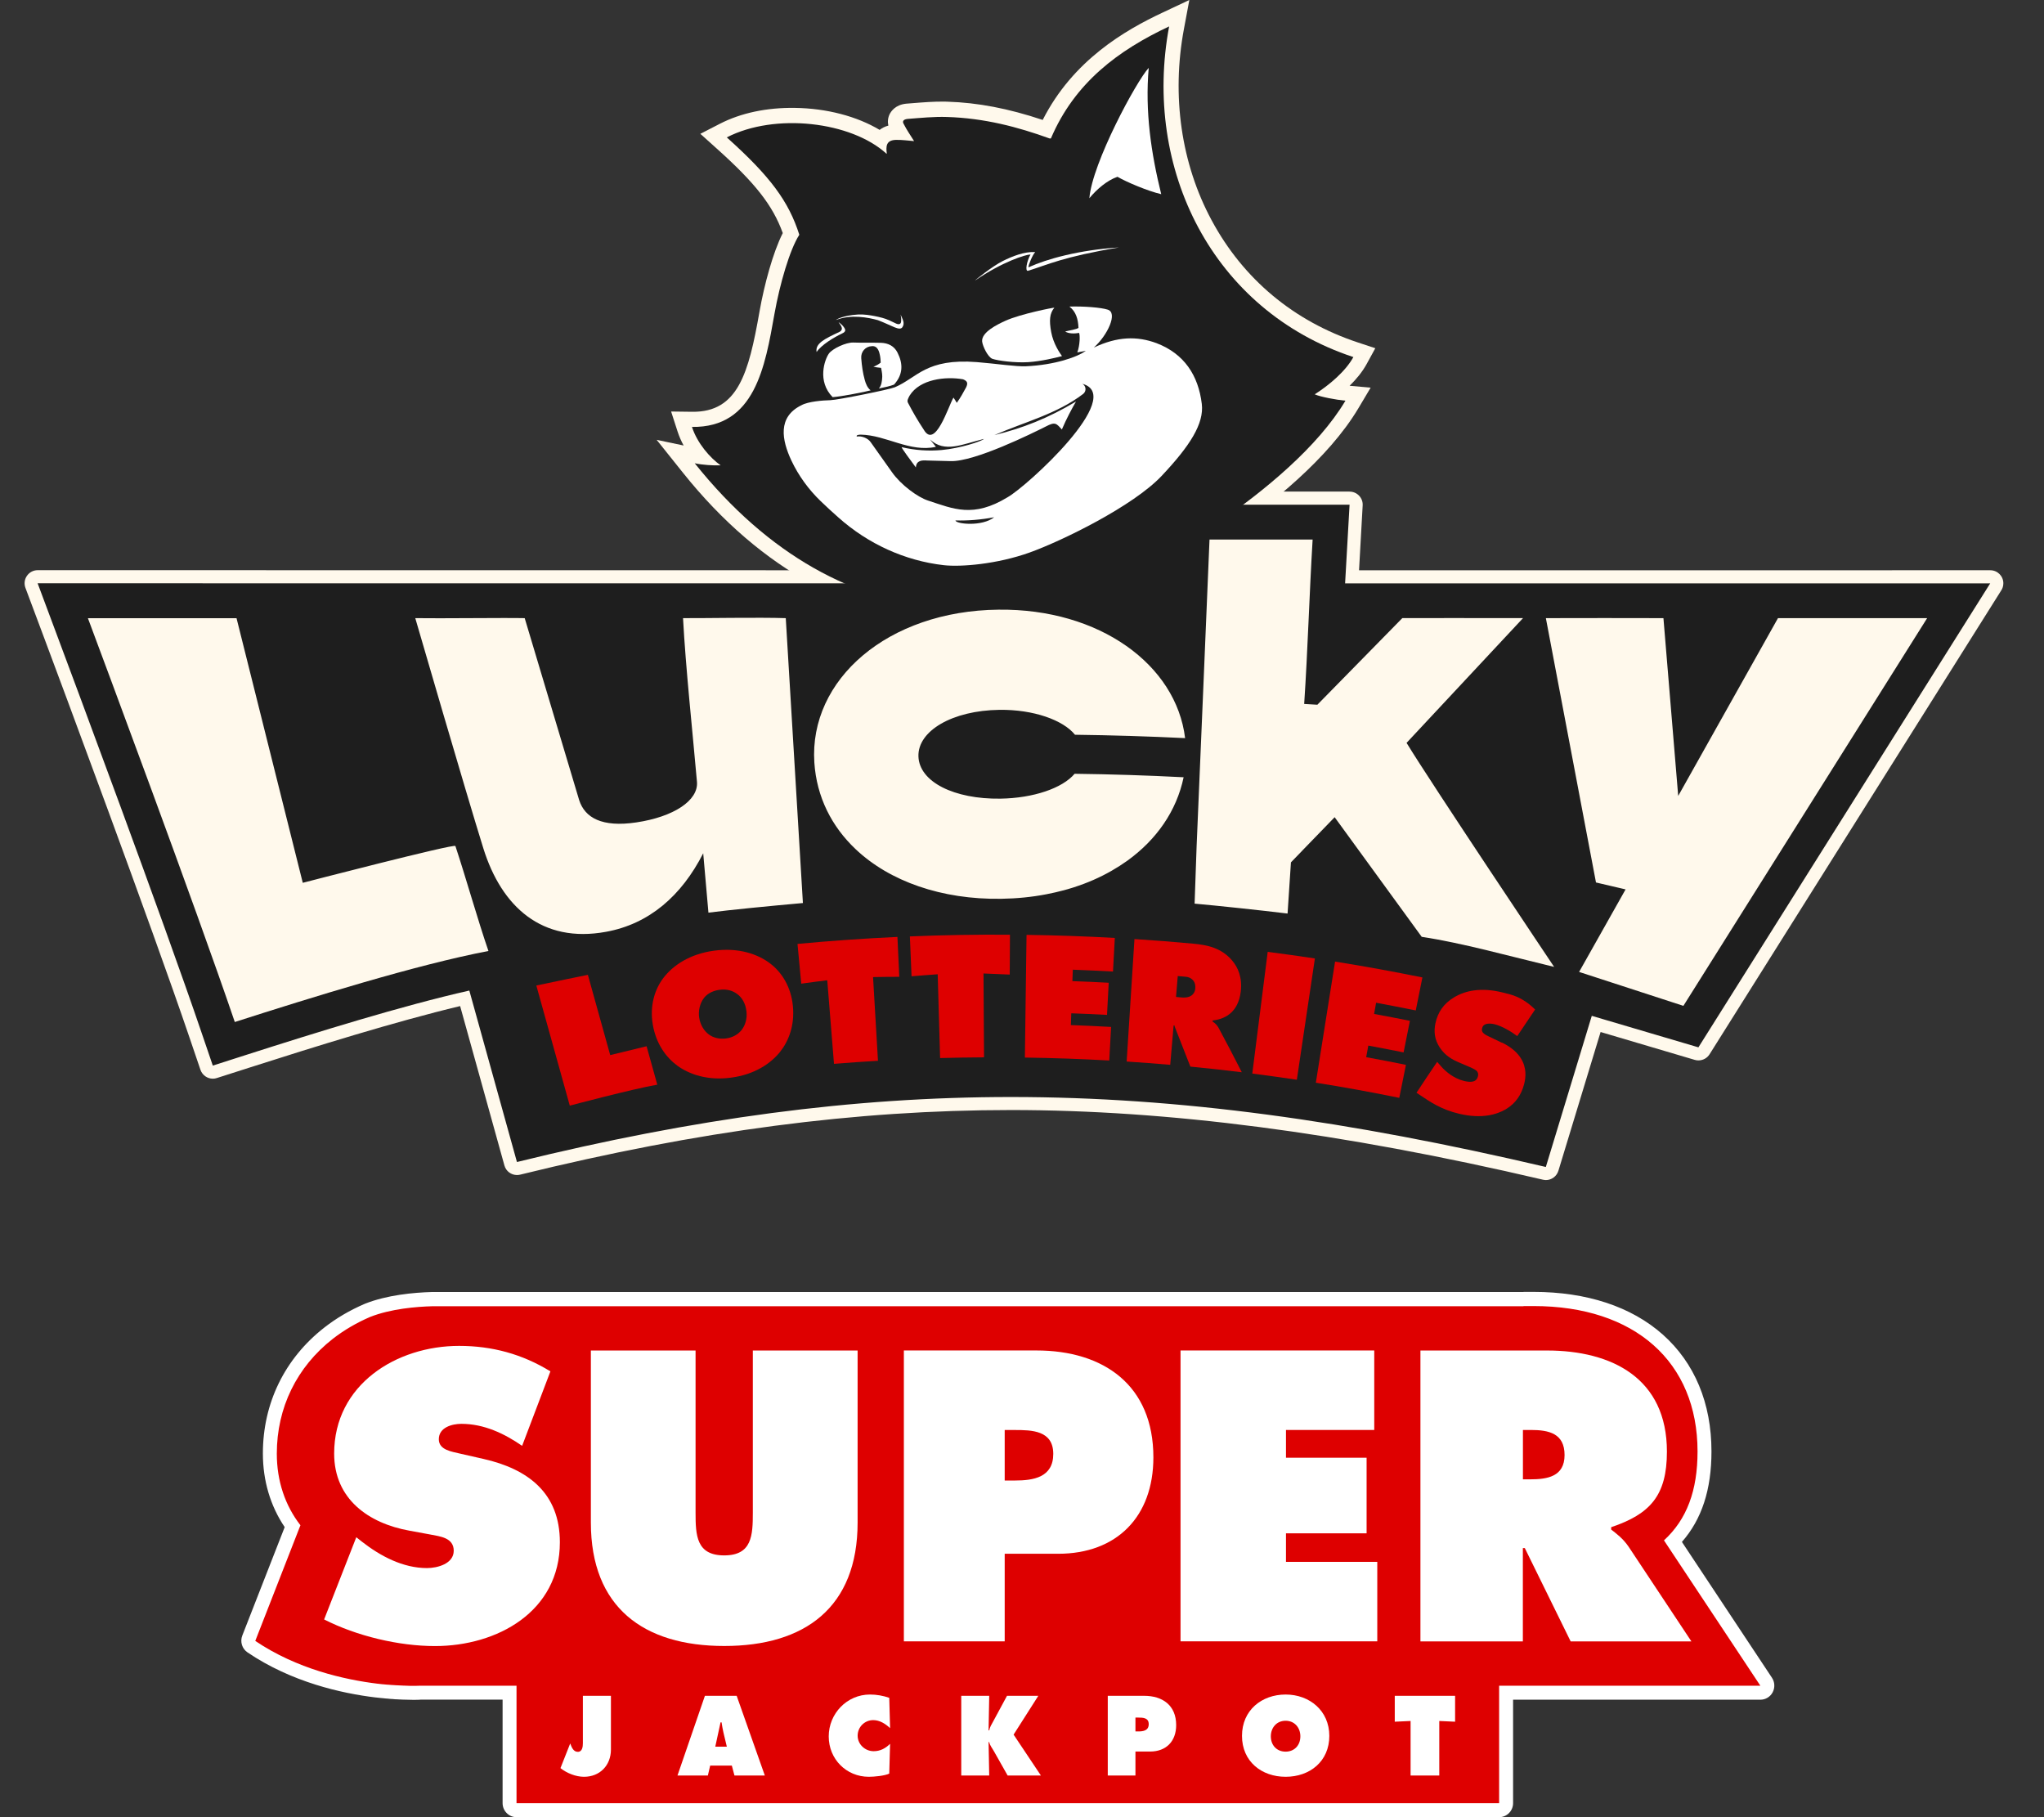
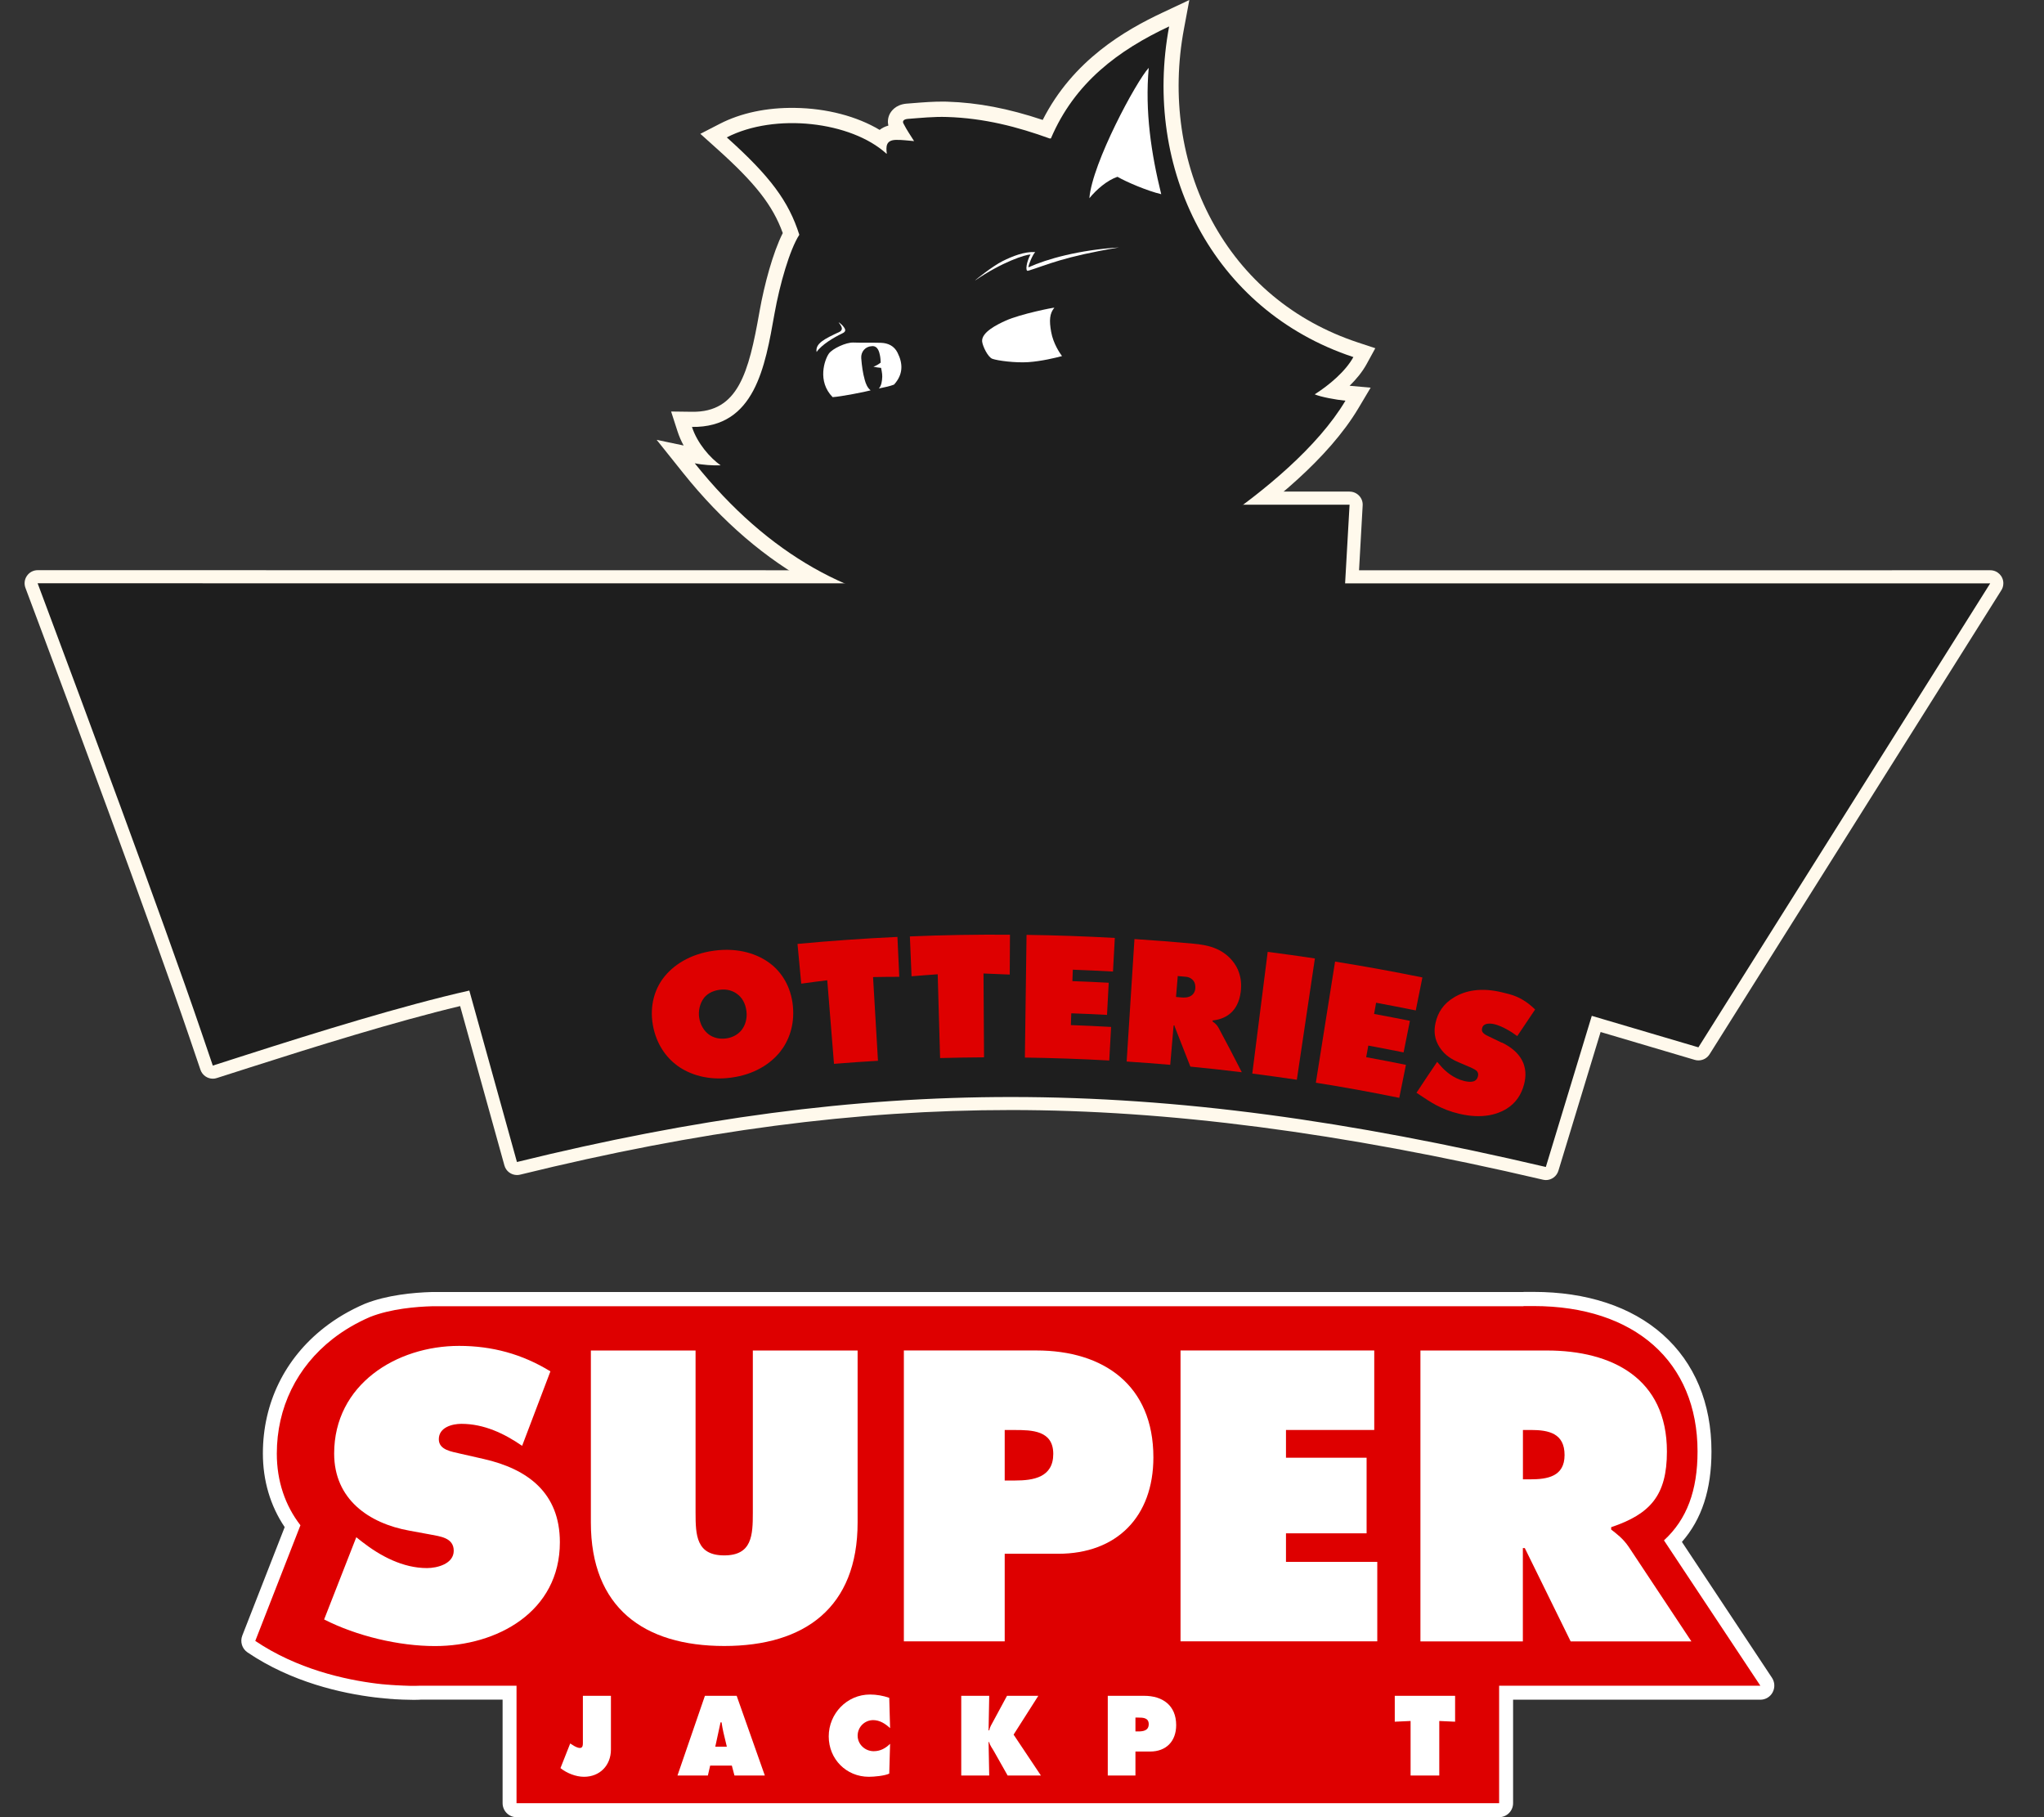
<svg xmlns="http://www.w3.org/2000/svg" width="54" height="48" viewBox="0 0 54 48" fill="none">
  <rect x="0" y="0" width="54" height="48" fill="#333333" stroke="none" />
  <g clip-path="url(#clip0_1132_24086)">
    <path d="M13.645 47.817C13.542 47.817 13.461 47.733 13.461 47.631V44.712H11.095C11.087 44.714 11.079 44.715 11.069 44.715C11.069 44.715 11.02 44.717 10.932 44.717C10.866 44.717 10.777 44.717 10.67 44.711C10.666 44.711 10.662 44.711 10.658 44.711L10.576 44.708L10.46 44.701L10.37 44.696L10.366 44.508L10.355 44.694L10.232 44.684V44.497L10.217 44.683C10.177 44.679 10.081 44.669 10.078 44.669C10.044 44.665 9.998 44.661 9.952 44.655C9.063 44.547 7.771 44.258 6.641 43.495C6.569 43.446 6.54 43.353 6.571 43.272L7.727 40.315C7.335 39.77 7.128 39.108 7.128 38.394C7.128 37.125 7.678 35.995 8.68 35.214C8.983 34.977 9.327 34.776 9.702 34.615C10.266 34.392 10.943 34.329 11.412 34.316H40.514C43.299 34.316 45.03 35.859 45.03 38.344C45.03 39.363 44.757 40.141 44.197 40.715L46.658 44.426C46.695 44.483 46.699 44.556 46.668 44.617C46.636 44.679 46.574 44.715 46.506 44.715H39.788V47.633C39.788 47.736 39.705 47.818 39.604 47.818H13.645V47.817Z" fill="#DE0000" />
    <path d="M40.25 34.499H40.516C43.187 34.499 44.847 35.971 44.847 38.341C44.847 39.37 44.566 40.133 43.96 40.688L46.507 44.528H39.605V47.631H13.646V44.527H11.056L11.063 44.529C11.063 44.529 11.018 44.531 10.933 44.531C10.87 44.531 10.784 44.531 10.679 44.525H10.666C10.64 44.524 10.615 44.523 10.588 44.521C10.585 44.521 10.582 44.521 10.578 44.521C10.549 44.52 10.52 44.518 10.488 44.516C10.482 44.516 10.475 44.516 10.47 44.516C10.438 44.514 10.406 44.511 10.373 44.509C10.367 44.509 10.362 44.509 10.357 44.509C10.322 44.506 10.286 44.503 10.25 44.5C10.244 44.5 10.24 44.5 10.235 44.5C10.196 44.496 10.156 44.493 10.116 44.489C10.113 44.489 10.11 44.489 10.107 44.489C10.065 44.485 10.022 44.479 9.976 44.474C9.975 44.474 9.973 44.474 9.972 44.474C9.098 44.367 7.843 44.085 6.744 43.344L7.937 40.289C7.534 39.769 7.313 39.125 7.313 38.397C7.313 37.186 7.839 36.109 8.793 35.364C9.091 35.132 9.421 34.941 9.774 34.788C10.325 34.569 11.008 34.515 11.418 34.504H11.976H40.249M40.25 34.128H11.978C11.978 34.128 11.97 34.128 11.964 34.128H11.419C11.419 34.128 11.412 34.128 11.409 34.128C10.925 34.142 10.225 34.206 9.641 34.438C9.638 34.438 9.634 34.441 9.632 34.442C9.241 34.61 8.885 34.819 8.569 35.066C7.522 35.883 6.945 37.065 6.945 38.393C6.945 39.111 7.143 39.778 7.521 40.338L6.401 43.203C6.338 43.365 6.394 43.55 6.54 43.648C7.7 44.433 9.021 44.729 9.926 44.838H9.928C9.928 44.838 9.932 44.838 9.933 44.838C9.979 44.844 10.024 44.849 10.069 44.853C10.07 44.853 10.076 44.853 10.077 44.853C10.12 44.858 10.161 44.862 10.201 44.866H10.214C10.255 44.87 10.293 44.874 10.329 44.877H10.35C10.381 44.881 10.416 44.884 10.448 44.886H10.459H10.469C10.499 44.887 10.529 44.89 10.56 44.891C10.564 44.891 10.567 44.891 10.571 44.891C10.593 44.891 10.612 44.893 10.633 44.894C10.644 44.894 10.657 44.895 10.668 44.895H10.673C10.765 44.898 10.852 44.901 10.935 44.901C11.029 44.901 11.08 44.898 11.08 44.898C11.091 44.898 11.101 44.897 11.112 44.895H13.278V47.629C13.278 47.834 13.443 48 13.646 48H39.605C39.809 48 39.974 47.834 39.974 47.629V44.897H46.507C46.643 44.897 46.769 44.821 46.832 44.7C46.896 44.578 46.889 44.432 46.813 44.317L44.434 40.729C44.959 40.132 45.215 39.347 45.215 38.339C45.215 37.066 44.77 35.998 43.926 35.249C43.096 34.513 41.917 34.125 40.516 34.125H40.263C40.263 34.125 40.254 34.125 40.249 34.125L40.25 34.128Z" fill="white" />
-     <path d="M16.14 44.794V46.213C16.14 46.632 15.847 46.933 15.429 46.933C15.213 46.933 14.975 46.838 14.807 46.704L15.064 46.053C15.103 46.154 15.147 46.274 15.266 46.274C15.385 46.274 15.399 46.135 15.399 46.045V44.794H16.14Z" fill="white" />
+     <path d="M16.14 44.794V46.213C16.14 46.632 15.847 46.933 15.429 46.933C15.213 46.933 14.975 46.838 14.807 46.704L15.064 46.053C15.385 46.274 15.399 46.135 15.399 46.045V44.794H16.14Z" fill="white" />
    <path d="M18.701 46.9H17.898L18.623 44.794H19.462L20.206 46.9H19.404L19.334 46.637H18.762L18.701 46.9ZM19.202 46.137L19.113 45.766C19.091 45.676 19.077 45.584 19.063 45.495H19.036L18.897 46.137H19.202Z" fill="white" />
    <path d="M23.515 45.648C23.394 45.534 23.241 45.436 23.07 45.436C22.843 45.436 22.658 45.618 22.658 45.847C22.658 46.076 22.854 46.257 23.081 46.257C23.255 46.257 23.394 46.182 23.515 46.062L23.493 46.849C23.372 46.908 23.089 46.933 22.954 46.933C22.359 46.933 21.894 46.467 21.894 45.866C21.894 45.266 22.373 44.76 22.984 44.76C23.156 44.76 23.333 44.791 23.493 44.847L23.515 45.648Z" fill="white" />
    <path d="M25.395 44.794H26.134L26.117 45.707H26.134C26.15 45.621 26.197 45.545 26.239 45.47L26.604 44.794H27.431L26.778 45.819L27.5 46.9H26.621L26.261 46.263C26.217 46.182 26.15 46.104 26.134 46.017H26.117L26.134 46.9H25.395V44.794Z" fill="white" />
    <path d="M29.266 44.794H30.226C30.713 44.794 31.073 45.045 31.073 45.568C31.073 45.998 30.807 46.266 30.384 46.266H29.997V46.9H29.266V44.794ZM29.997 45.735H30.071C30.204 45.735 30.348 45.713 30.348 45.542C30.348 45.372 30.193 45.369 30.069 45.369H29.997V45.735Z" fill="white" />
-     <path d="M35.119 45.852C35.119 46.528 34.602 46.933 33.965 46.933C33.329 46.933 32.812 46.528 32.812 45.852C32.812 45.176 33.332 44.76 33.965 44.76C34.599 44.76 35.119 45.19 35.119 45.852ZM33.574 45.864C33.574 46.104 33.734 46.269 33.964 46.269C34.194 46.269 34.354 46.104 34.354 45.864C34.354 45.64 34.205 45.453 33.964 45.453C33.723 45.453 33.574 45.64 33.574 45.864Z" fill="white" />
    <path d="M36.848 44.794H38.442V45.478L38.024 45.459V46.9H37.266V45.459L36.848 45.478V44.794Z" fill="white" />
    <path d="M9.413 40.605L9.554 40.717C10.049 41.104 10.644 41.42 11.28 41.42C11.553 41.42 11.987 41.308 11.987 40.962C11.987 40.615 11.623 40.584 11.372 40.534L10.817 40.432C9.737 40.238 8.828 39.597 8.828 38.395C8.828 36.571 10.473 35.551 12.129 35.551C12.997 35.551 13.794 35.765 14.541 36.224L13.794 38.191C13.32 37.864 12.784 37.61 12.189 37.61C11.947 37.61 11.593 37.702 11.593 38.017C11.593 38.302 11.936 38.343 12.148 38.395L12.773 38.537C13.944 38.802 14.791 39.434 14.791 40.738C14.791 42.572 13.136 43.48 11.491 43.48C10.532 43.48 9.421 43.214 8.563 42.777L9.412 40.607L9.413 40.605Z" fill="white" />
    <path d="M22.657 35.673V40.217C22.657 42.459 21.264 43.478 19.134 43.478C17.003 43.478 15.61 42.459 15.61 40.217V35.673H18.376V39.953C18.376 40.555 18.396 41.085 19.133 41.085C19.868 41.085 19.889 40.555 19.889 39.953V35.673H22.655H22.657Z" fill="white" />
    <path d="M23.879 35.672H27.382C29.158 35.672 30.471 36.59 30.471 38.495C30.471 40.065 29.502 41.042 27.957 41.042H26.543V43.355H23.879V35.671V35.672ZM26.543 39.107H26.816C27.3 39.107 27.826 39.026 27.826 38.404C27.826 37.783 27.26 37.773 26.806 37.773H26.543V39.108V39.107Z" fill="white" />
    <path d="M31.188 35.672H36.306V37.772H33.974V38.505H36.104V40.502H33.974V41.256H36.386V43.355H31.188V35.671V35.672Z" fill="white" />
    <path d="M37.528 35.673H40.869C42.585 35.673 44.038 36.406 44.038 38.343C44.038 39.505 43.594 39.994 42.565 40.34V40.402C42.706 40.513 42.877 40.636 43.029 40.86L44.685 43.357H41.495L40.283 40.891H40.232V43.357H37.526V35.673H37.528ZM40.232 39.076H40.425C40.878 39.076 41.334 39.005 41.334 38.434C41.334 37.863 40.92 37.772 40.445 37.772H40.234V39.076H40.232Z" fill="white" />
    <g clip-path="url(#clip1_1132_24086)">
      <path d="M25.488 16.497C22.682 16.458 20.107 15.071 18.042 12.486L17.348 11.618L18.061 11.768C17.997 11.651 17.943 11.528 17.901 11.399L17.73 10.87L18.286 10.877C19.501 10.893 19.779 9.848 20.062 8.249L20.069 8.209C20.191 7.524 20.42 6.668 20.68 6.156C20.413 5.419 19.948 4.832 18.933 3.922L18.502 3.535L19.017 3.27C19.573 2.984 20.257 2.839 21 2.85C21.842 2.861 22.64 3.073 23.239 3.431C23.305 3.379 23.38 3.342 23.469 3.318C23.446 3.217 23.457 3.112 23.502 3.018C23.539 2.944 23.652 2.769 23.936 2.739L24.113 2.725C24.387 2.703 24.672 2.68 24.957 2.684C24.981 2.684 25.006 2.684 25.03 2.686C25.833 2.711 26.64 2.865 27.547 3.168C28.347 1.59 29.724 0.797 30.715 0.332L31.421 0L31.278 0.766C30.947 2.532 31.206 4.326 32.009 5.817C32.843 7.37 34.182 8.488 35.88 9.048L36.334 9.198L36.104 9.618C35.989 9.828 35.826 10.023 35.655 10.19L36.211 10.24L35.887 10.784C35.09 12.122 33.561 13.337 32.42 14.12C30.077 15.727 27.745 16.526 25.487 16.493L25.488 16.497Z" fill="#FFF9EC" />
      <path d="M30.895 13.324C30.9 13.232 30.976 13.159 31.068 13.159H35.654C35.702 13.159 35.747 13.178 35.781 13.213C35.813 13.248 35.83 13.295 35.827 13.342L35.72 15.238C36.672 15.238 52.581 15.236 52.581 15.236C52.644 15.236 52.702 15.27 52.733 15.326C52.764 15.381 52.761 15.448 52.728 15.501L45.019 27.759C44.987 27.811 44.931 27.84 44.873 27.84C44.856 27.84 44.841 27.838 44.824 27.834C44.824 27.834 43.486 27.437 42.172 27.049L41.008 30.877C40.985 30.951 40.916 30.998 40.842 30.998C40.83 30.998 40.816 30.997 40.803 30.994C35.428 29.736 30.952 29.151 26.715 29.151C22.478 29.151 18.457 29.694 13.701 30.863C13.687 30.865 13.673 30.868 13.659 30.868C13.583 30.868 13.513 30.818 13.492 30.742L12.277 26.372C10.532 26.777 8.302 27.472 6.537 28.038L5.674 28.314C5.656 28.32 5.639 28.322 5.621 28.322C5.549 28.322 5.482 28.278 5.457 28.205L5.165 27.347C4.14 24.335 1.761 17.959 1.295 16.71L0.831 15.468C0.812 15.414 0.819 15.356 0.851 15.309C0.883 15.263 0.936 15.235 0.993 15.235C1.148 15.235 21.673 15.235 28.58 15.236C29.918 15.236 30.29 14.455 30.358 14.455L30.893 13.324H30.895Z" fill="#1E1E1E" />
      <path d="M35.654 13.331L35.536 15.409H52.579L44.87 27.665C44.87 27.665 43.418 27.235 42.053 26.833L40.839 30.825C35.626 29.604 31.148 28.977 26.711 28.977C22.517 28.977 18.358 29.538 13.657 30.694L12.399 26.165C10.646 26.56 8.354 27.271 6.484 27.871L5.622 28.147L5.33 27.291C4.306 24.28 1.925 17.898 1.458 16.65L0.994 15.407C0.994 15.407 21.331 15.409 28.522 15.409C29.373 15.409 30.312 14.806 30.418 14.659L31.066 13.331H35.653M35.654 12.985H31.068C30.883 12.985 30.73 13.131 30.723 13.316L30.097 14.52C30.097 14.52 29.671 15.064 28.068 15.064C20.877 15.064 1.146 15.061 0.995 15.061C0.881 15.061 0.776 15.117 0.712 15.21C0.647 15.302 0.632 15.421 0.672 15.528L1.137 16.77C1.604 18.019 3.982 24.395 5.005 27.403L5.296 28.259C5.346 28.402 5.479 28.493 5.623 28.493C5.658 28.493 5.693 28.488 5.728 28.476L6.591 28.2C8.299 27.653 10.444 26.984 12.156 26.575L13.326 30.785C13.368 30.938 13.507 31.038 13.658 31.038C13.685 31.038 13.713 31.035 13.741 31.028C18.483 29.863 22.605 29.321 26.713 29.321C30.821 29.321 35.4 29.905 40.762 31.161C40.788 31.166 40.815 31.171 40.84 31.171C40.989 31.171 41.125 31.074 41.171 30.925L42.286 27.26C43.546 27.632 44.773 27.996 44.773 27.996C44.805 28.006 44.839 28.01 44.871 28.01C44.988 28.01 45.1 27.951 45.164 27.849L52.868 15.599C52.905 15.545 52.926 15.479 52.926 15.407C52.926 15.217 52.772 15.063 52.581 15.063C52.581 15.063 37.142 15.063 35.904 15.064L36 13.351C36.006 13.255 35.972 13.163 35.906 13.094C35.84 13.025 35.751 12.986 35.655 12.986L35.654 12.985Z" fill="#FFF9EC" />
-       <path d="M43.946 16.328L44.336 21.024L46.972 16.328H50.913L44.473 26.569L41.718 25.673L42.946 23.493L42.164 23.31L40.84 16.328C41.536 16.325 43.244 16.325 43.946 16.328ZM37.159 19.625C37.159 19.625 37.163 19.619 37.166 19.616L40.237 16.327C39.514 16.324 37.048 16.327 37.048 16.327L34.803 18.615C34.682 18.608 34.539 18.599 34.455 18.594C34.551 17.146 34.591 15.699 34.678 14.252H31.954C31.842 16.989 31.728 19.602 31.613 22.354C31.596 22.79 31.577 23.422 31.56 23.869C32.122 23.919 33.334 24.047 34.016 24.131L34.105 22.779L34.385 22.49L34.407 22.466L35.26 21.586L37.56 24.746C38.627 24.907 39.853 25.25 41.058 25.54C41.058 25.54 37.794 20.666 37.162 19.626L37.159 19.625ZM21.214 23.853C20.347 23.93 19.285 24.034 18.716 24.107L18.578 22.539C18.003 23.667 17.146 24.407 16.012 24.613C14.316 24.925 13.25 23.95 12.769 22.407C12.31 20.936 10.971 16.328 10.971 16.328C11.626 16.339 13.333 16.316 13.862 16.328L15.301 21.135C15.452 21.603 15.905 21.858 16.808 21.724C17.796 21.578 18.455 21.145 18.413 20.652C18.299 19.35 18.114 17.633 18.045 16.328C18.596 16.332 20.066 16.304 20.759 16.328C20.759 16.328 21.181 23.332 21.212 23.855L21.214 23.853ZM28.39 20.439C29.35 20.451 30.312 20.481 31.27 20.531C31.082 21.428 30.55 22.182 29.783 22.735C29.65 22.83 29.509 22.92 29.364 23.003C29.058 23.178 28.726 23.324 28.371 23.437C28.371 23.437 28.359 23.441 28.354 23.443C28.257 23.474 28.157 23.503 28.056 23.528C27.94 23.559 27.822 23.586 27.703 23.609C27.682 23.614 27.662 23.618 27.641 23.622C27.263 23.695 26.864 23.735 26.453 23.741C24.878 23.766 23.501 23.28 22.604 22.43C21.97 21.831 21.574 21.05 21.514 20.142C21.371 17.953 23.451 16.133 26.381 16.104C29.048 16.073 31.075 17.56 31.309 19.497C30.34 19.45 29.371 19.42 28.4 19.408C28.085 19.018 27.301 18.739 26.407 18.75C25.155 18.766 24.242 19.308 24.264 19.981C24.287 20.655 25.209 21.113 26.428 21.096C27.3 21.083 28.069 20.82 28.39 20.439ZM2.322 16.328C2.691 17.316 5.159 23.927 6.203 26.996C8.221 26.349 11.012 25.48 12.904 25.12C12.62 24.296 12.31 23.188 12.031 22.347C12.009 22.278 7.999 23.319 7.999 23.319L6.249 16.329H2.322V16.328Z" fill="#FFF9EC" />
-       <path d="M17.082 27.636L16.121 27.87L15.531 25.75C15.531 25.75 14.58 25.942 14.169 26.032C14.169 26.035 14.172 26.038 14.172 26.042L15.053 29.205C15.053 29.205 16.706 28.765 17.365 28.651L17.082 27.636Z" fill="#DE0000" />
      <path d="M20.607 27.787C20.355 28.098 19.932 28.384 19.316 28.465C18.701 28.548 18.217 28.383 17.894 28.149C17.601 27.934 17.333 27.576 17.246 27.064C17.16 26.557 17.301 26.128 17.525 25.833C17.771 25.509 18.214 25.198 18.87 25.111C19.527 25.024 20.034 25.208 20.355 25.456C20.65 25.683 20.897 26.06 20.947 26.571C20.998 27.088 20.834 27.504 20.605 27.789L20.607 27.787ZM18.593 26.368C18.489 26.505 18.445 26.703 18.471 26.877C18.497 27.059 18.593 27.227 18.727 27.325C18.839 27.408 18.998 27.454 19.18 27.43C19.363 27.406 19.503 27.319 19.59 27.21C19.685 27.091 19.745 26.912 19.72 26.71C19.696 26.507 19.605 26.347 19.469 26.252C19.368 26.176 19.211 26.117 19.008 26.145C18.79 26.175 18.66 26.276 18.591 26.369L18.593 26.368Z" fill="#DE0000" />
      <path d="M22.033 28.101C21.974 27.366 21.914 26.629 21.855 25.893C21.625 25.921 21.396 25.951 21.168 25.983C21.135 25.633 21.102 25.284 21.069 24.933C21.947 24.851 22.828 24.789 23.709 24.748C23.726 25.1 23.742 25.45 23.758 25.802C23.526 25.802 23.297 25.805 23.065 25.809C23.109 26.546 23.152 27.283 23.195 28.02C22.808 28.042 22.421 28.07 22.034 28.101H22.033Z" fill="#DE0000" />
      <path d="M24.836 27.948C24.815 27.21 24.794 26.472 24.773 25.735C24.543 25.752 24.312 25.768 24.082 25.788C24.067 25.436 24.052 25.086 24.038 24.735C24.919 24.698 25.801 24.684 26.682 24.69C26.68 25.041 26.678 25.393 26.676 25.743C26.446 25.732 26.215 25.722 25.983 25.714C25.989 26.452 25.993 27.191 25.997 27.929C25.609 27.932 25.222 27.937 24.833 27.948H24.836Z" fill="#DE0000" />
      <path d="M27.076 27.933C27.092 26.853 27.106 25.773 27.12 24.694C27.898 24.705 28.675 24.732 29.452 24.775C29.437 25.071 29.42 25.366 29.404 25.663C29.051 25.644 28.698 25.627 28.343 25.614C28.338 25.715 28.336 25.815 28.331 25.916C28.651 25.927 28.971 25.941 29.291 25.959C29.275 26.242 29.261 26.525 29.246 26.808C28.932 26.791 28.616 26.777 28.302 26.766C28.298 26.87 28.295 26.974 28.291 27.077C28.646 27.09 28.999 27.107 29.354 27.126C29.337 27.422 29.322 27.718 29.305 28.013C28.563 27.971 27.82 27.946 27.076 27.935V27.933Z" fill="#DE0000" />
      <path d="M29.765 28.038C29.833 26.961 29.902 25.882 29.971 24.805C30.491 24.838 31.01 24.879 31.529 24.927C31.891 24.96 32.265 25.037 32.547 25.366C32.704 25.55 32.824 25.813 32.779 26.194C32.745 26.479 32.634 26.647 32.526 26.748C32.413 26.857 32.237 26.936 32.038 26.954C32.038 26.964 32.037 26.973 32.035 26.983C32.097 27.024 32.156 27.078 32.194 27.151C32.403 27.541 32.608 27.93 32.807 28.323C32.354 28.267 31.901 28.218 31.448 28.174C31.321 27.845 31.192 27.516 31.062 27.188C31.051 27.153 31.037 27.137 31.026 27.083C31.018 27.085 31.012 27.088 31.005 27.091C30.975 27.436 30.946 27.782 30.916 28.127C30.532 28.093 30.149 28.065 29.765 28.04V28.038ZM31.069 26.334C31.117 26.339 31.163 26.343 31.211 26.347C31.281 26.354 31.393 26.354 31.474 26.298C31.518 26.269 31.57 26.21 31.578 26.108C31.585 26.035 31.571 25.96 31.53 25.907C31.494 25.86 31.432 25.811 31.33 25.801C31.258 25.794 31.187 25.788 31.115 25.782C31.1 25.966 31.084 26.151 31.069 26.334Z" fill="#DE0000" />
      <path d="M33.084 28.358C33.221 27.286 33.357 26.215 33.491 25.143C33.908 25.197 34.323 25.254 34.738 25.317C34.58 26.385 34.421 27.454 34.261 28.521C33.87 28.463 33.479 28.408 33.086 28.358H33.084Z" fill="#DE0000" />
      <path d="M34.763 28.6C34.933 27.534 35.102 26.468 35.271 25.4C36.042 25.523 36.811 25.663 37.578 25.819C37.519 26.109 37.462 26.4 37.403 26.69C37.053 26.619 36.704 26.552 36.355 26.487C36.337 26.585 36.319 26.685 36.302 26.783C36.617 26.84 36.934 26.902 37.248 26.965C37.194 27.242 37.138 27.521 37.081 27.799C36.772 27.735 36.46 27.677 36.149 27.619C36.131 27.721 36.112 27.824 36.093 27.925C36.443 27.989 36.793 28.056 37.143 28.128C37.084 28.418 37.025 28.709 36.967 28.999C36.234 28.849 35.499 28.716 34.762 28.599L34.763 28.6Z" fill="#DE0000" />
      <path d="M39.676 27.542C39.556 27.485 39.435 27.426 39.313 27.368C39.138 27.286 39.142 27.223 39.157 27.155C39.169 27.108 39.191 27.078 39.244 27.056C39.321 27.025 39.424 27.039 39.488 27.056C39.682 27.104 39.92 27.245 40.084 27.368L40.556 26.665C40.206 26.327 39.95 26.277 39.682 26.212C39.142 26.081 38.722 26.157 38.411 26.347C38.143 26.507 37.985 26.736 37.922 27.031C37.874 27.259 37.903 27.464 38.035 27.667C38.18 27.888 38.368 27.989 38.547 28.065C38.64 28.104 38.732 28.143 38.825 28.184C38.941 28.236 39.002 28.265 39.032 28.313C39.059 28.355 39.052 28.402 39.045 28.43C39.034 28.478 39.011 28.527 38.948 28.556C38.92 28.57 38.843 28.592 38.682 28.554C38.394 28.485 38.178 28.288 38.075 28.171C38.039 28.131 38.004 28.09 37.968 28.048C37.784 28.318 37.602 28.592 37.422 28.865C37.455 28.886 37.487 28.908 37.519 28.929C37.772 29.097 38.068 29.308 38.556 29.421C39.154 29.562 39.551 29.436 39.783 29.3C40.056 29.135 40.195 28.905 40.265 28.638C40.314 28.45 40.334 28.199 40.177 27.951C40.103 27.832 39.958 27.674 39.68 27.539L39.676 27.542Z" fill="#DE0000" />
      <path d="M35.755 9.432C32.025 8.199 30.183 4.453 30.887 0.698C29.552 1.324 28.393 2.179 27.764 3.656C27.754 3.656 27.743 3.657 27.731 3.658C26.889 3.353 26.005 3.12 25.017 3.09C24.675 3.078 24.323 3.115 23.976 3.141C23.866 3.153 23.831 3.206 23.875 3.275C23.953 3.43 24.055 3.577 24.149 3.727C23.994 3.716 23.832 3.691 23.67 3.695C23.402 3.702 23.406 3.873 23.428 4.058C23.426 4.058 23.422 4.058 23.417 4.058C22.486 3.21 20.475 2.973 19.201 3.629C20.349 4.659 20.835 5.315 21.117 6.201C20.863 6.595 20.601 7.506 20.462 8.282C20.212 9.691 19.943 11.301 18.281 11.277C18.422 11.712 18.762 12.097 19.039 12.292C18.834 12.299 18.559 12.281 18.354 12.237C22.26 17.125 27.437 17.058 32.194 13.795C33.391 12.976 34.816 11.808 35.545 10.584C35.305 10.562 34.884 10.484 34.733 10.416C35.116 10.172 35.548 9.809 35.755 9.431V9.432Z" fill="#1E1E1E" />
      <path d="M29.522 4.67C29.761 4.808 30.322 5.047 30.678 5.129C30.413 4.055 30.246 2.944 30.348 1.792C30.02 2.146 28.853 4.311 28.78 5.236C28.974 4.999 29.249 4.764 29.522 4.67Z" fill="white" />
-       <path d="M28.685 9.266C28.618 9.278 28.521 9.296 28.461 9.309C28.531 9.123 28.537 8.845 28.507 8.793C28.37 8.82 28.22 8.81 28.141 8.756C28.204 8.736 28.471 8.698 28.492 8.657C28.482 8.428 28.427 8.233 28.253 8.098C28.629 8.086 29.086 8.122 29.26 8.178C29.542 8.254 29.263 8.856 28.897 9.181C29.521 8.886 30.039 8.873 30.556 9.065C31.287 9.345 31.659 9.917 31.75 10.669C31.813 11.188 31.44 11.775 30.688 12.572C29.936 13.369 28.06 14.287 27.2 14.595C26.34 14.903 25.385 14.98 24.933 14.929C23.9 14.811 22.932 14.364 22.154 13.673C21.988 13.526 21.827 13.378 21.683 13.239C21.363 12.931 21.098 12.568 20.908 12.166C20.653 11.622 20.537 11.013 21.175 10.703C21.352 10.605 21.74 10.575 21.933 10.571C22.127 10.567 23.506 10.288 23.642 10.229C24.235 9.976 24.465 9.459 25.81 9.565C26.321 9.606 26.834 9.686 27.102 9.675C27.875 9.641 28.478 9.425 28.685 9.266ZM23.817 11.811C24.186 11.897 24.535 11.918 24.879 11.887C25.374 11.842 25.941 11.654 25.994 11.594C25.427 11.731 24.957 11.975 24.569 11.607C24.619 11.67 24.668 11.733 24.726 11.803C24.035 11.956 23.413 11.492 22.741 11.481C22.67 11.481 22.618 11.496 22.635 11.531C22.769 11.507 22.935 11.58 23.001 11.678C23.19 11.943 23.378 12.208 23.566 12.474C23.8 12.806 24.241 13.133 24.52 13.223C25.185 13.439 25.709 13.689 26.618 13.135C27.12 12.857 29.755 10.459 28.596 10.138C28.596 10.138 28.597 10.138 28.598 10.14C28.697 10.197 28.705 10.337 28.615 10.406C27.921 10.937 27.062 11.147 26.271 11.493C27.015 11.311 27.687 11.049 28.427 10.606C28.326 10.776 28.165 11.08 28.053 11.345C27.91 11.189 27.883 11.13 27.625 11.268C27.284 11.439 25.747 12.202 25.113 12.18C24.925 12.175 24.678 12.171 24.488 12.164C24.364 12.155 24.207 12.157 24.196 12.347C24.077 12.192 23.811 11.825 23.82 11.813L23.817 11.811ZM25.19 10.503C25.227 10.552 25.246 10.591 25.277 10.641C25.381 10.497 25.447 10.371 25.524 10.231C25.577 10.119 25.558 10.066 25.443 10.019C24.98 9.937 24.301 10.015 24.032 10.448C23.981 10.543 23.96 10.585 23.988 10.64C24.119 10.891 24.249 11.115 24.405 11.35C24.708 11.874 25.054 10.731 25.189 10.503H25.19Z" fill="white" />
      <path d="M26.265 13.663C25.913 13.729 25.572 13.756 25.242 13.747C25.251 13.843 25.945 13.917 26.265 13.663Z" fill="#1E1E1E" />
      <path d="M27.855 8.128C27.729 8.279 27.715 8.464 27.771 8.77C27.827 9.077 27.996 9.323 28.057 9.406C27.877 9.454 27.506 9.543 27.165 9.566C26.824 9.588 26.365 9.529 26.218 9.478C26.1 9.437 25.961 9.145 25.947 9.022C25.922 8.775 26.355 8.567 26.562 8.473C26.959 8.292 27.851 8.118 27.853 8.128H27.855Z" fill="white" />
      <path d="M23.217 10.263C23.287 10.19 23.304 10.063 23.308 9.949C23.311 9.865 23.277 9.717 23.277 9.717C23.208 9.71 23.119 9.7 23.074 9.683C23.14 9.67 23.231 9.607 23.267 9.578C23.266 9.53 23.259 9.434 23.246 9.382C23.234 9.33 23.203 9.124 23.03 9.144C22.862 9.152 22.74 9.292 22.753 9.462C22.768 9.656 22.793 9.85 22.847 10.04C22.873 10.134 22.914 10.242 23.001 10.311C22.862 10.35 22.206 10.479 21.997 10.49C21.584 10.07 21.785 9.5 21.898 9.34C21.992 9.208 22.353 9.041 22.542 9.048C22.785 9.057 23.029 9.048 23.271 9.055C23.465 9.061 23.622 9.139 23.71 9.312C23.861 9.609 23.861 9.892 23.619 10.159C23.506 10.202 23.405 10.223 23.217 10.262V10.263Z" fill="white" />
      <path d="M27.155 7.154C27.174 7.136 27.193 7.098 27.17 7.061C27.168 6.998 27.28 6.728 27.35 6.658C27.061 6.642 26.741 6.77 26.486 6.898C26.224 7.029 25.755 7.402 25.761 7.409C26.483 6.914 27.093 6.724 27.225 6.722C27.117 6.916 27.082 7.167 27.155 7.153V7.154Z" fill="white" />
      <path d="M29.563 6.536C28.077 6.785 27.677 6.993 27.157 7.154C27.171 7.131 27.095 7.096 27.172 7.061C27.657 6.839 28.51 6.603 29.563 6.536Z" fill="white" />
-       <path d="M22.667 8.308C22.747 8.304 22.828 8.307 22.907 8.317C23.041 8.334 23.176 8.36 23.307 8.395C23.43 8.427 23.549 8.486 23.664 8.542C23.744 8.582 23.799 8.565 23.806 8.496C23.813 8.427 23.806 8.369 23.792 8.308C23.841 8.426 23.915 8.534 23.84 8.643C23.764 8.752 23.566 8.598 23.193 8.457C22.939 8.387 22.486 8.296 22.086 8.453C22.086 8.443 22.269 8.331 22.666 8.308H22.667Z" fill="white" />
      <path d="M21.574 9.3C21.532 9.071 21.785 8.951 22.187 8.762C22.316 8.68 22.176 8.56 22.155 8.51C22.192 8.539 22.236 8.57 22.267 8.608C22.349 8.706 22.36 8.757 22.243 8.811C22.033 8.911 21.703 9.106 21.573 9.299L21.574 9.3Z" fill="white" />
    </g>
  </g>
  <defs>
    <clipPath id="clip0_1132_24086">
      <rect width="53.25" height="48" fill="white" transform="translate(0)" />
    </clipPath>
    <clipPath id="clip1_1132_24086">
      <rect width="53.25" height="31.875" fill="white" transform="translate(0)" />
    </clipPath>
  </defs>
</svg>